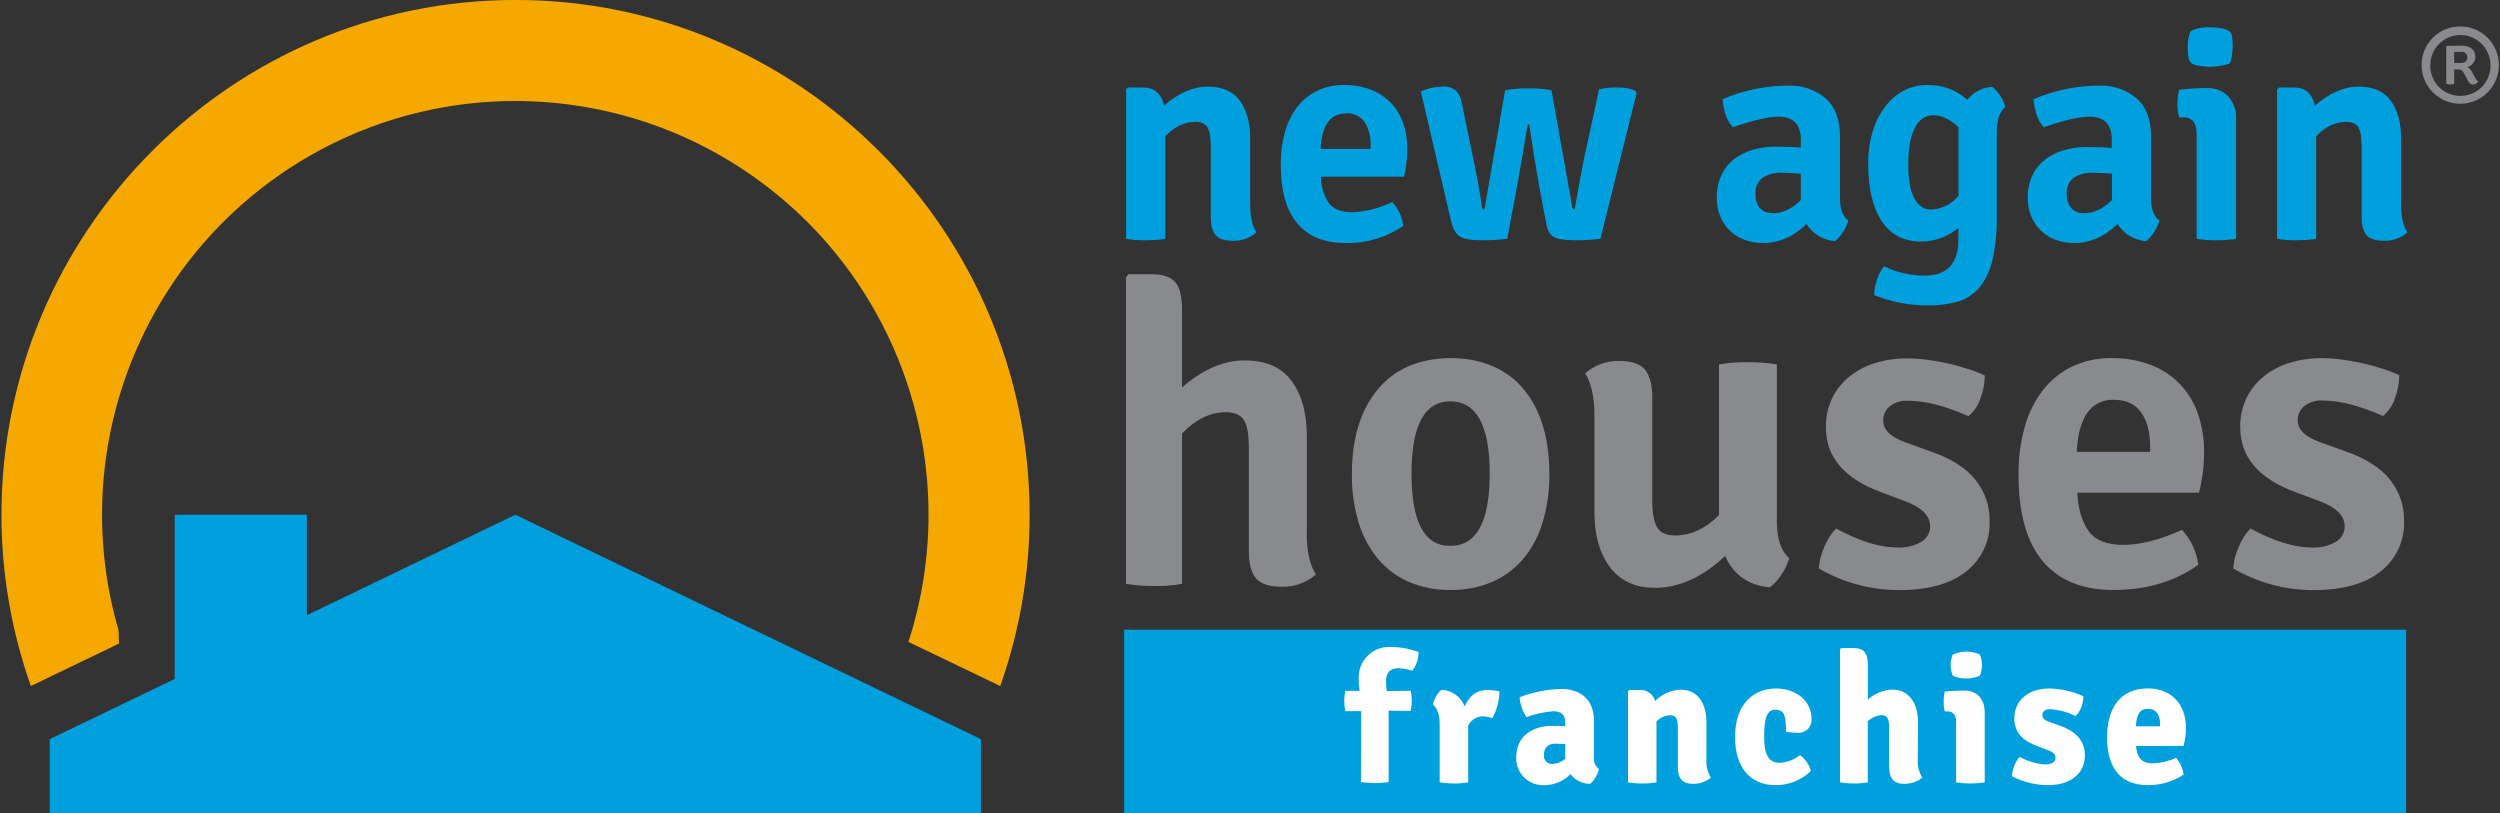
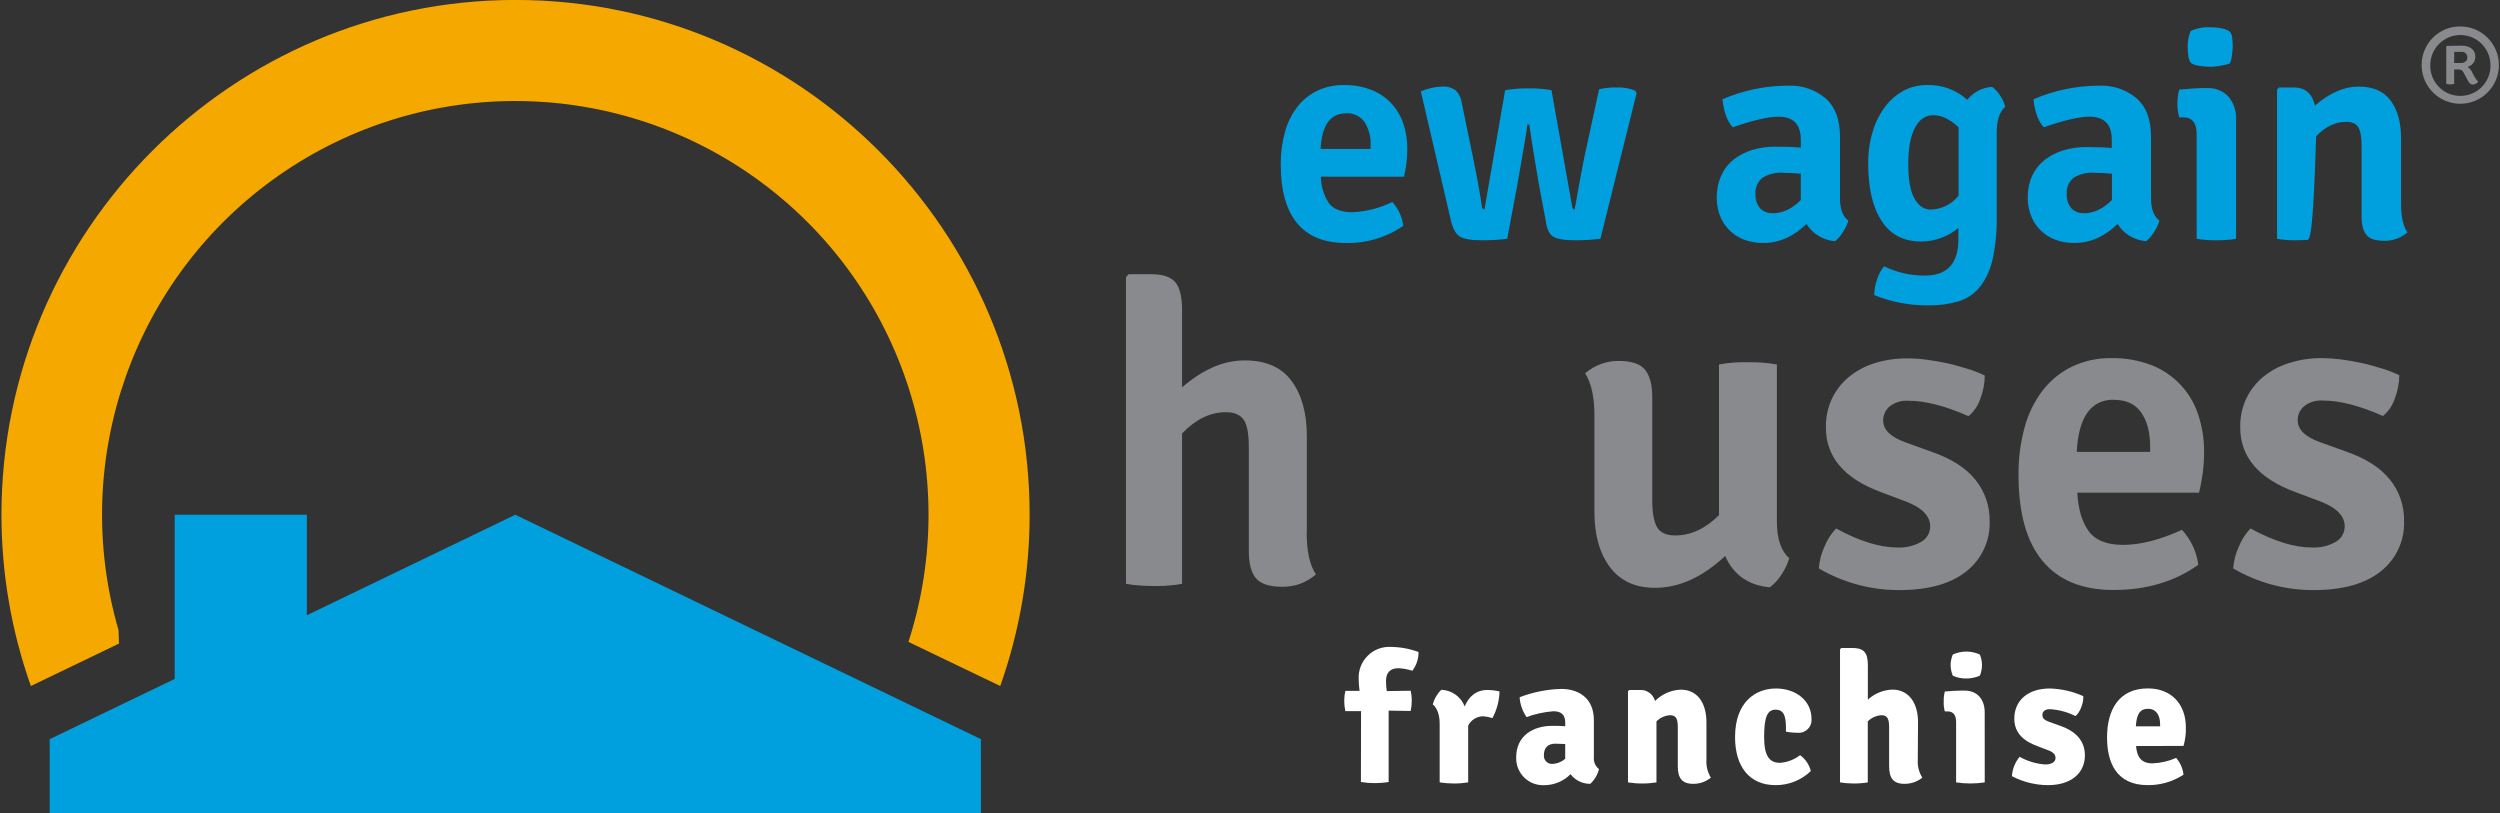
<svg xmlns="http://www.w3.org/2000/svg" width="249pt" height="81pt" viewBox="0 0 249 81" version="1.1">
  <rect x="0" y="0" width="249" height="81" fill="#333333" stroke="none" />
  <g id="surface1">
-     <path style=" stroke:none;fill-rule:nonzero;fill:rgb(0%,62.745%,87.451%);fill-opacity:1;" d="M 111.965 62.719 L 239.652 62.719 L 239.652 81 L 111.965 81 Z M 111.965 62.719 " />
    <path style=" stroke:none;fill-rule:nonzero;fill:rgb(96.078%,65.882%,0%);fill-opacity:1;" d="M 11.805 62.758 C 6.871 45.781 13.316 27.543 27.816 17.441 C 42.316 7.344 61.637 7.633 75.832 18.16 C 90.023 28.688 95.918 47.109 90.48 63.934 L 99.625 68.328 C 101.562 62.848 102.551 57.078 102.551 51.27 C 102.551 22.996 79.57 -0.004 51.348 -0.004 C 23.125 -0.004 0.145 22.996 0.145 51.27 C 0.145 57.078 1.133 62.848 3.074 68.328 L 11.852 64.098 Z M 11.805 62.758 " />
    <path style=" stroke:none;fill-rule:nonzero;fill:rgb(0%,62.745%,87.451%);fill-opacity:1;" d="M 30.562 61.277 L 30.562 51.27 L 17.402 51.27 L 17.402 67.621 L 4.949 73.621 L 4.949 81 L 97.699 81 L 97.699 73.621 L 51.324 51.27 Z M 30.562 61.277 " />
-     <path style=" stroke:none;fill-rule:nonzero;fill:rgb(0%,62.745%,87.451%);fill-opacity:1;" d="M 124.516 13.754 L 124.516 20.293 C 124.516 21.574 124.727 22.527 125.145 23.145 C 124.508 23.703 123.684 24.004 122.836 23.984 C 121.977 23.984 121.383 23.789 121.066 23.398 C 120.75 23.012 120.59 22.391 120.59 21.57 L 120.59 14.566 C 120.59 13.664 120.48 13.035 120.258 12.672 C 119.977 12.285 119.508 12.078 119.031 12.137 C 117.969 12.137 116.98 12.613 116.062 13.574 L 116.062 23.781 C 115.75 23.84 115.434 23.879 115.117 23.902 C 114.785 23.918 114.453 23.93 114.113 23.93 C 113.77 23.93 113.434 23.93 113.105 23.902 C 112.789 23.879 112.473 23.84 112.164 23.781 L 112.164 8.926 L 112.34 8.711 L 113.84 8.711 C 114.961 8.711 115.668 9.312 115.941 10.512 C 117.402 9.254 118.852 8.625 120.289 8.625 C 121.727 8.625 122.793 9.09 123.48 10.02 C 124.168 10.949 124.516 12.195 124.516 13.754 " />
    <path style=" stroke:none;fill-rule:nonzero;fill:rgb(0%,62.745%,87.451%);fill-opacity:1;" d="M 139.836 17.598 L 131.559 17.598 C 131.566 18.516 131.832 19.418 132.328 20.191 C 132.773 20.82 133.562 21.137 134.68 21.137 C 136.066 21.082 137.426 20.734 138.672 20.117 C 139.27 20.773 139.656 21.602 139.766 22.488 C 138.078 23.656 136.062 24.258 134.012 24.199 C 131.891 24.199 130.285 23.547 129.199 22.234 C 128.109 20.926 127.566 18.977 127.562 16.395 C 127.551 15.297 127.691 14.199 127.984 13.137 C 128.227 12.238 128.645 11.391 129.211 10.648 C 129.738 9.969 130.418 9.418 131.191 9.043 C 132.031 8.645 132.957 8.449 133.887 8.473 C 134.801 8.457 135.711 8.621 136.566 8.945 C 137.316 9.234 137.992 9.684 138.551 10.266 C 139.094 10.848 139.508 11.539 139.766 12.293 C 140.043 13.117 140.176 13.984 140.168 14.855 C 140.168 15.332 140.137 15.809 140.078 16.281 C 140.016 16.734 139.938 17.18 139.836 17.617 M 134.051 11.293 C 132.492 11.293 131.652 12.473 131.531 14.832 L 136.508 14.832 L 136.508 14.469 C 136.551 13.652 136.34 12.848 135.91 12.156 C 135.484 11.562 134.781 11.23 134.051 11.285 " />
    <path style=" stroke:none;fill-rule:nonzero;fill:rgb(0%,62.745%,87.451%);fill-opacity:1;" d="M 144.516 21.98 L 141.516 9.105 C 142.184 8.809 142.902 8.645 143.629 8.625 C 144.125 8.582 144.617 8.723 145.012 9.027 C 145.336 9.367 145.539 9.805 145.594 10.273 L 146.734 15.797 C 147.133 17.75 147.426 19.359 147.605 20.629 C 147.641 20.789 147.727 20.871 147.848 20.871 L 149.914 8.984 C 150.688 8.852 151.469 8.789 152.254 8.805 C 153.016 8.789 153.777 8.848 154.527 8.984 L 156.598 20.629 C 156.621 20.789 156.699 20.871 156.836 20.871 C 157.199 18.789 157.512 17.098 157.77 15.797 L 159.27 8.891 C 159.852 8.754 160.453 8.695 161.055 8.711 C 161.68 8.684 162.305 8.793 162.883 9.043 L 163.004 9.285 L 159.402 23.781 C 158.555 23.891 157.699 23.941 156.844 23.93 C 155.789 23.93 155.078 23.809 154.695 23.562 C 154.316 23.32 154.066 22.832 153.965 22.035 L 153.27 18.348 C 152.871 16.047 152.555 14.062 152.312 12.402 L 152.133 12.402 C 151.992 13.445 151.66 15.418 151.141 18.316 L 150.121 23.781 C 149.258 23.891 148.387 23.941 147.512 23.93 C 146.477 23.93 145.758 23.797 145.371 23.539 C 144.984 23.277 144.695 22.758 144.516 21.98 " />
    <path style=" stroke:none;fill-rule:nonzero;fill:rgb(0%,62.745%,87.451%);fill-opacity:1;" d="M 184.094 21.98 C 183.973 22.383 183.789 22.77 183.551 23.117 C 183.348 23.461 183.082 23.766 182.773 24.02 C 181.605 23.938 180.547 23.301 179.926 22.309 C 178.625 23.566 177.207 24.199 175.668 24.199 C 174.965 24.219 174.27 24.094 173.617 23.836 C 173.062 23.609 172.562 23.266 172.152 22.828 C 171.766 22.414 171.465 21.926 171.273 21.395 C 171.086 20.852 170.988 20.285 170.988 19.711 C 170.977 18.957 171.125 18.207 171.426 17.516 C 171.699 16.887 172.121 16.332 172.652 15.902 C 173.211 15.469 173.84 15.141 174.516 14.938 C 175.27 14.715 176.051 14.602 176.836 14.609 C 177.918 14.609 178.758 14.641 179.359 14.703 L 179.359 13.902 C 179.359 12.383 178.617 11.621 177.137 11.621 C 176.137 11.621 174.617 11.973 172.582 12.672 C 172.02 12.055 171.68 11.125 171.559 9.883 C 173.641 8.988 175.879 8.531 178.145 8.531 C 179.484 8.48 180.801 8.93 181.828 9.793 C 182.785 10.633 183.262 11.906 183.262 13.602 L 183.262 19.758 C 183.262 20.816 183.539 21.559 184.098 21.98 M 176.543 21.246 C 177.543 21.246 178.48 20.805 179.359 19.926 L 179.359 17.297 L 178.434 17.234 C 178.133 17.234 177.84 17.207 177.562 17.207 C 176.855 17.16 176.152 17.332 175.551 17.699 C 175.059 18.094 174.793 18.707 174.848 19.336 C 174.816 19.844 174.977 20.34 175.297 20.734 C 175.617 21.07 176.066 21.25 176.527 21.227 " />
    <path style=" stroke:none;fill-rule:nonzero;fill:rgb(0%,62.745%,87.451%);fill-opacity:1;" d="M 195.938 9.941 C 196.543 9.176 197.449 8.707 198.426 8.652 C 198.75 8.902 199.023 9.207 199.234 9.555 C 199.465 9.887 199.629 10.258 199.719 10.652 C 199.156 11.133 198.875 11.965 198.875 13.141 L 198.875 21.527 C 198.906 22.98 198.766 24.43 198.457 25.848 C 198.246 26.84 197.816 27.773 197.199 28.578 C 196.648 29.254 195.914 29.75 195.086 30.008 C 194.117 30.293 193.109 30.43 192.102 30.414 C 190.242 30.438 188.395 30.094 186.672 29.391 C 186.68 28.859 186.777 28.332 186.957 27.828 C 187.102 27.352 187.336 26.906 187.648 26.52 C 188.906 27.137 190.293 27.457 191.695 27.449 C 193.934 27.449 195.051 26.258 195.055 23.875 L 195.055 22.703 C 194.016 23.566 192.715 24.047 191.363 24.059 C 189.605 24.059 188.281 23.367 187.395 21.984 C 186.504 20.605 186.066 18.699 186.074 16.27 C 186.062 15.16 186.223 14.059 186.551 13.004 C 186.824 12.117 187.25 11.289 187.812 10.559 C 188.305 9.918 188.93 9.391 189.641 9.012 C 190.336 8.652 191.109 8.469 191.891 8.473 C 193.379 8.414 194.828 8.938 195.938 9.934 M 195.07 19.477 L 195.07 12.672 C 194.211 11.875 193.379 11.473 192.578 11.473 C 191.777 11.473 191.16 11.895 190.723 12.734 C 190.281 13.578 190.062 14.773 190.062 16.336 C 190.062 17.902 190.266 19.043 190.676 19.77 C 191.09 20.5 191.621 20.871 192.277 20.871 C 193.371 20.855 194.395 20.348 195.07 19.488 " />
    <path style=" stroke:none;fill-rule:nonzero;fill:rgb(0%,62.745%,87.451%);fill-opacity:1;" d="M 215.078 21.98 C 214.957 22.383 214.773 22.77 214.539 23.117 C 214.332 23.461 214.07 23.766 213.758 24.02 C 212.59 23.938 211.531 23.301 210.91 22.309 C 209.609 23.566 208.195 24.199 206.652 24.199 C 205.949 24.219 205.254 24.094 204.602 23.836 C 204.047 23.609 203.547 23.266 203.137 22.828 C 202.746 22.418 202.445 21.93 202.254 21.395 C 202.059 20.855 201.961 20.285 201.965 19.711 C 201.949 18.957 202.098 18.207 202.398 17.516 C 202.68 16.902 203.102 16.363 203.629 15.941 C 204.184 15.508 204.816 15.184 205.488 14.98 C 206.242 14.754 207.023 14.641 207.812 14.648 C 208.891 14.648 209.73 14.68 210.332 14.742 L 210.332 13.902 C 210.332 12.383 209.59 11.621 208.109 11.621 C 207.113 11.621 205.594 11.973 203.555 12.672 C 202.996 12.055 202.656 11.125 202.535 9.883 C 204.613 8.992 206.855 8.531 209.117 8.531 C 210.461 8.48 211.773 8.93 212.805 9.793 C 213.762 10.633 214.242 11.906 214.242 13.602 L 214.242 19.758 C 214.242 20.816 214.52 21.559 215.082 21.98 M 207.527 21.246 C 208.527 21.246 209.465 20.805 210.348 19.926 L 210.348 17.297 L 209.418 17.234 C 209.117 17.234 208.828 17.207 208.547 17.207 C 207.84 17.16 207.141 17.332 206.535 17.699 C 206.047 18.098 205.789 18.711 205.848 19.336 C 205.816 19.844 205.98 20.344 206.301 20.734 C 206.617 21.07 207.066 21.25 207.531 21.227 " />
    <path style=" stroke:none;fill-rule:nonzero;fill:rgb(0%,62.745%,87.451%);fill-opacity:1;" d="M 222.715 11.922 L 222.715 23.781 C 222.402 23.84 222.086 23.879 221.77 23.898 C 221.438 23.918 221.102 23.93 220.766 23.93 C 220.43 23.93 220.09 23.93 219.762 23.898 C 219.434 23.879 219.109 23.84 218.785 23.781 L 218.785 13.34 C 218.785 12.238 218.336 11.688 217.438 11.688 L 217.047 11.688 C 216.926 11.238 216.863 10.773 216.867 10.309 C 216.871 9.84 216.93 9.375 217.047 8.926 L 218.324 8.82 C 218.711 8.793 219.055 8.773 219.324 8.773 L 219.832 8.773 C 220.625 8.734 221.398 9.039 221.945 9.617 C 222.488 10.262 222.762 11.086 222.711 11.926 M 218.188 3.09 C 218.805 2.805 219.484 2.676 220.164 2.723 C 220.574 2.715 220.98 2.758 221.379 2.844 C 221.621 2.895 221.852 2.992 222.055 3.129 C 222.219 3.293 222.312 3.516 222.324 3.746 C 222.363 4.055 222.383 4.363 222.383 4.676 C 222.324 5.695 222.203 6.254 222.016 6.355 C 221.406 6.531 220.777 6.633 220.145 6.656 C 219.023 6.613 218.367 6.465 218.176 6.203 C 217.984 5.945 217.895 5.438 217.895 4.676 C 217.879 4.133 217.98 3.59 218.188 3.09 " />
-     <path style=" stroke:none;fill-rule:nonzero;fill:rgb(0%,62.745%,87.451%);fill-opacity:1;" d="M 239.145 13.754 L 239.145 20.293 C 239.145 21.574 239.355 22.527 239.777 23.145 C 239.141 23.703 238.312 24.004 237.465 23.984 C 236.605 23.984 236.016 23.789 235.695 23.398 C 235.375 23.012 235.215 22.391 235.215 21.57 L 235.215 14.566 C 235.215 13.664 235.105 13.035 234.887 12.672 C 234.668 12.312 234.258 12.133 233.656 12.137 C 232.598 12.137 231.605 12.613 230.688 13.574 L 230.688 23.781 C 230.375 23.84 230.062 23.879 229.746 23.902 C 229.414 23.918 229.078 23.93 228.738 23.93 C 228.398 23.93 228.066 23.93 227.738 23.902 C 227.418 23.879 227.105 23.84 226.793 23.781 L 226.793 8.926 L 226.973 8.711 L 228.473 8.711 C 229.59 8.711 230.289 9.312 230.57 10.512 C 232.035 9.254 233.477 8.625 234.914 8.625 C 236.352 8.625 237.422 9.09 238.109 10.02 C 238.797 10.949 239.145 12.195 239.145 13.754 " />
+     <path style=" stroke:none;fill-rule:nonzero;fill:rgb(0%,62.745%,87.451%);fill-opacity:1;" d="M 239.145 13.754 L 239.145 20.293 C 239.145 21.574 239.355 22.527 239.777 23.145 C 239.141 23.703 238.312 24.004 237.465 23.984 C 236.605 23.984 236.016 23.789 235.695 23.398 C 235.375 23.012 235.215 22.391 235.215 21.57 L 235.215 14.566 C 235.215 13.664 235.105 13.035 234.887 12.672 C 234.668 12.312 234.258 12.133 233.656 12.137 C 232.598 12.137 231.605 12.613 230.688 13.574 C 230.375 23.84 230.062 23.879 229.746 23.902 C 229.414 23.918 229.078 23.93 228.738 23.93 C 228.398 23.93 228.066 23.93 227.738 23.902 C 227.418 23.879 227.105 23.84 226.793 23.781 L 226.793 8.926 L 226.973 8.711 L 228.473 8.711 C 229.59 8.711 230.289 9.312 230.57 10.512 C 232.035 9.254 233.477 8.625 234.914 8.625 C 236.352 8.625 237.422 9.09 238.109 10.02 C 238.797 10.949 239.145 12.195 239.145 13.754 " />
    <path style=" stroke:none;fill-rule:nonzero;fill:rgb(53.725%,54.118%,55.294%);fill-opacity:1;" d="M 130.16 53.035 L 130.16 43.434 C 130.16 41.145 129.652 39.316 128.641 37.941 C 127.629 36.57 126.066 35.891 123.953 35.898 C 121.871 35.898 119.797 36.793 117.734 38.582 L 117.734 30.879 C 117.734 29.559 117.508 28.633 117.055 28.102 C 116.598 27.574 115.801 27.309 114.656 27.309 L 112.41 27.309 L 112.148 27.617 L 112.148 58.145 C 112.613 58.234 113.082 58.293 113.555 58.32 C 114.023 58.352 114.496 58.367 114.965 58.367 C 115.434 58.367 115.941 58.367 116.395 58.32 C 116.844 58.293 117.293 58.234 117.734 58.145 L 117.734 43.172 C 119.086 41.762 120.535 41.055 122.09 41.055 C 122.973 41.055 123.555 41.32 123.898 41.848 C 124.242 42.375 124.383 43.312 124.383 44.625 L 124.383 54.875 C 124.383 56.109 124.613 57.012 125.082 57.582 C 125.551 58.152 126.418 58.441 127.68 58.441 C 128.926 58.473 130.133 58.031 131.07 57.211 C 130.449 56.297 130.145 54.902 130.145 53.023 " />
-     <path style=" stroke:none;fill-rule:nonzero;fill:rgb(53.725%,54.118%,55.294%);fill-opacity:1;" d="M 151.191 38.152 C 153.273 40.234 154.316 43.258 154.316 47.223 C 154.336 48.84 154.113 50.449 153.656 52 C 153.27 53.328 152.617 54.562 151.742 55.637 C 150.898 56.633 149.836 57.426 148.641 57.949 C 147.32 58.508 145.895 58.785 144.461 58.762 C 143.031 58.785 141.613 58.508 140.301 57.949 C 139.113 57.422 138.059 56.633 137.223 55.637 C 136.348 54.562 135.695 53.328 135.309 52 C 134.848 50.449 134.625 48.84 134.648 47.223 C 134.648 43.672 135.5 40.867 137.207 38.805 C 138.914 36.742 141.332 35.695 144.461 35.668 C 147.219 35.668 149.461 36.492 151.191 38.137 M 144.461 39.969 C 141.879 39.969 140.586 42.375 140.586 47.191 C 140.586 52.004 141.879 54.398 144.461 54.367 C 147.066 54.367 148.371 51.977 148.375 47.191 C 148.383 42.402 147.074 39.996 144.461 39.969 " />
    <path style=" stroke:none;fill-rule:nonzero;fill:rgb(53.725%,54.118%,55.294%);fill-opacity:1;" d="M 158.805 51.012 L 158.805 41.367 C 158.805 39.547 158.496 38.152 157.879 37.18 C 158.812 36.371 160.012 35.934 161.246 35.949 C 162.523 35.949 163.395 36.25 163.867 36.852 C 164.336 37.457 164.566 38.355 164.566 39.562 L 164.566 49.812 C 164.566 51.074 164.727 51.973 165.051 52.52 C 165.371 53.066 165.977 53.332 166.855 53.332 C 168.414 53.332 169.863 52.656 171.211 51.309 L 171.211 36.301 C 172.148 36.129 173.102 36.055 174.051 36.078 C 175.031 36.059 176.012 36.133 176.977 36.301 L 176.977 51.934 C 176.977 53.668 177.387 54.883 178.207 55.594 C 178.035 56.176 177.777 56.727 177.438 57.223 C 177.133 57.719 176.734 58.152 176.27 58.5 C 174.133 58.297 172.652 57.254 171.828 55.375 C 169.57 57.488 167.238 58.547 164.832 58.547 C 162.867 58.547 161.371 57.855 160.344 56.477 C 159.316 55.098 158.805 53.277 158.805 51.016 " />
    <path style=" stroke:none;fill-rule:nonzero;fill:rgb(53.725%,54.118%,55.294%);fill-opacity:1;" d="M 181.156 56.605 C 181.211 55.867 181.395 55.141 181.707 54.469 C 181.977 53.789 182.371 53.168 182.871 52.637 C 185.188 53.898 187.223 54.531 188.988 54.531 C 189.809 54.57 190.625 54.379 191.344 53.973 C 191.902 53.66 192.246 53.07 192.246 52.434 C 192.246 51.402 191.453 50.578 189.867 49.965 L 187.402 49.039 C 183.703 47.688 181.855 45.531 181.859 42.566 C 181.844 41.586 182.043 40.617 182.453 39.727 C 182.844 38.891 183.418 38.156 184.125 37.566 C 184.883 36.941 185.754 36.473 186.688 36.18 C 187.77 35.844 188.898 35.68 190.031 35.695 C 190.656 35.699 191.277 35.742 191.898 35.828 C 192.59 35.914 193.285 36.039 193.992 36.191 C 194.695 36.348 195.367 36.559 196.012 36.746 C 196.586 36.922 197.145 37.141 197.684 37.406 C 197.676 38.188 197.527 38.965 197.246 39.695 C 197.023 40.383 196.613 40.992 196.059 41.453 C 193.746 40.422 191.738 39.91 190.035 39.914 C 189.387 39.875 188.746 40.07 188.23 40.461 C 187.797 40.809 187.555 41.34 187.566 41.895 C 187.566 42.805 188.301 43.523 189.762 44.051 L 192.445 45.02 C 194.383 45.699 195.82 46.621 196.758 47.793 C 197.691 48.953 198.188 50.402 198.168 51.891 C 198.242 53.836 197.379 55.699 195.852 56.902 C 194.301 58.148 192.07 58.773 189.168 58.773 C 186.352 58.781 183.586 58.039 181.156 56.617 " />
    <path style=" stroke:none;fill-rule:nonzero;fill:rgb(53.725%,54.118%,55.294%);fill-opacity:1;" d="M 219.039 49.07 L 206.898 49.07 C 206.984 50.688 207.359 51.957 208.02 52.883 C 208.68 53.809 209.832 54.27 211.473 54.27 C 213.18 54.27 215.129 53.77 217.324 52.773 C 218.215 53.734 218.781 54.949 218.953 56.25 C 216.605 57.926 213.789 58.766 210.504 58.762 C 207.395 58.762 205.039 57.801 203.441 55.875 C 201.84 53.953 201.043 51.098 201.047 47.312 C 201.027 45.699 201.234 44.09 201.66 42.535 C 202.02 41.207 202.633 39.965 203.461 38.871 C 204.238 37.875 205.23 37.066 206.367 36.516 C 207.59 35.938 208.93 35.648 210.285 35.668 C 211.637 35.645 212.98 35.875 214.246 36.352 C 216.461 37.203 218.184 39.008 218.93 41.262 C 219.336 42.469 219.535 43.734 219.527 45.004 C 219.527 45.703 219.484 46.402 219.395 47.098 C 219.301 47.758 219.188 48.414 219.027 49.059 M 210.535 39.809 C 208.25 39.809 207.02 41.543 206.844 45.004 L 214.156 45.004 L 214.156 44.492 C 214.156 43.082 213.863 41.953 213.273 41.102 C 212.691 40.25 211.785 39.824 210.547 39.824 " />
    <path style=" stroke:none;fill-rule:nonzero;fill:rgb(53.725%,54.118%,55.294%);fill-opacity:1;" d="M 222.43 56.605 C 222.48 55.867 222.668 55.141 222.977 54.469 C 223.25 53.789 223.645 53.168 224.145 52.637 C 226.461 53.898 228.5 54.531 230.262 54.531 C 231.086 54.574 231.91 54.383 232.633 53.973 C 233.191 53.66 233.535 53.07 233.531 52.434 C 233.531 51.402 232.742 50.578 231.16 49.965 L 228.695 49.039 C 224.98 47.691 223.125 45.531 223.125 42.555 C 223.105 41.574 223.312 40.605 223.719 39.715 C 224.113 38.879 224.684 38.145 225.391 37.555 C 226.148 36.934 227.016 36.461 227.953 36.168 C 229.039 35.824 230.176 35.656 231.316 35.668 C 231.941 35.676 232.566 35.719 233.188 35.801 C 233.875 35.891 234.57 36.016 235.277 36.168 C 235.984 36.32 236.652 36.535 237.301 36.719 C 237.875 36.898 238.434 37.117 238.973 37.379 C 238.961 38.164 238.812 38.938 238.531 39.672 C 238.312 40.359 237.898 40.969 237.344 41.434 C 235.023 40.402 233.016 39.887 231.316 39.891 C 230.668 39.852 230.031 40.047 229.516 40.441 C 229.082 40.785 228.836 41.316 228.852 41.871 C 228.852 42.781 229.582 43.5 231.047 44.031 L 233.727 44.996 C 235.664 45.676 237.105 46.602 238.043 47.773 C 238.973 48.934 239.469 50.379 239.445 51.867 C 239.527 53.82 238.664 55.695 237.125 56.902 C 235.57 58.148 233.34 58.773 230.434 58.773 C 227.621 58.781 224.859 58.039 222.43 56.617 " />
    <path style=" stroke:none;fill-rule:nonzero;fill:rgb(100%,100%,100%);fill-opacity:1;" d="M 135.562 70.832 L 133.996 70.832 C 133.922 70.488 133.887 70.145 133.887 69.793 C 133.887 69.465 133.922 69.137 133.996 68.812 L 135.414 68.812 C 135.355 68.41 135.328 68.004 135.324 67.594 C 135.289 66.746 135.613 65.922 136.215 65.32 C 136.812 64.719 137.637 64.395 138.488 64.43 C 139.441 64.438 140.387 64.609 141.285 64.938 C 141.297 65.613 141.078 66.273 140.668 66.812 C 140.215 66.66 139.742 66.574 139.266 66.555 C 138.488 66.555 138.047 66.977 138.047 67.812 C 138.047 68.152 138.07 68.492 138.121 68.832 L 140.504 68.797 C 140.574 69.117 140.613 69.445 140.613 69.777 C 140.613 70.125 140.574 70.473 140.504 70.812 L 138.309 70.777 L 138.309 77.887 C 137.844 77.965 137.375 78 136.906 78 C 136.453 78 135.996 77.961 135.547 77.887 Z M 135.562 70.832 " />
    <path style=" stroke:none;fill-rule:nonzero;fill:rgb(100%,100%,100%);fill-opacity:1;" d="M 143.555 68.703 C 144.594 68.738 145.508 69.391 145.883 70.359 C 146.281 69.414 146.98 68.723 148.152 68.723 C 148.559 68.723 148.961 68.773 149.352 68.867 C 149.328 69.797 149.086 70.707 148.645 71.523 C 148.344 71.426 148.031 71.363 147.719 71.34 C 147.086 71.348 146.516 71.707 146.23 72.27 L 146.23 77.926 C 145.762 78 145.285 78.039 144.812 78.035 C 144.336 78.035 143.859 78 143.391 77.926 L 143.391 72.051 C 143.391 70.977 142.992 70.375 142.703 70.156 C 142.848 69.602 143.141 69.098 143.555 68.703 Z M 143.555 68.703 " />
    <path style=" stroke:none;fill-rule:nonzero;fill:rgb(100%,100%,100%);fill-opacity:1;" d="M 158.391 78.07 C 157.621 78.078 156.891 77.723 156.426 77.109 C 155.727 77.816 154.77 78.211 153.773 78.207 C 153.035 78.23 152.316 77.949 151.793 77.422 C 151.27 76.898 150.988 76.18 151.012 75.438 C 151.012 73.242 152.738 72.293 154.609 72.293 C 154.938 72.293 155.43 72.293 155.898 72.332 L 155.898 71.984 C 155.898 71.223 155.535 70.84 154.719 70.84 C 153.805 70.91 152.906 71.105 152.047 71.422 C 151.641 70.836 151.398 70.152 151.355 69.441 C 152.688 68.934 154.094 68.652 155.516 68.617 C 157.094 68.617 158.75 69.418 158.75 71.727 L 158.75 75.418 C 158.703 75.871 158.895 76.32 159.258 76.602 C 159.121 77.164 158.816 77.676 158.391 78.07 Z M 155.895 75.57 L 155.895 74.105 C 155.531 74.09 155.164 74.07 154.914 74.07 C 154.098 74.07 153.77 74.543 153.77 75.234 C 153.758 75.461 153.84 75.684 154 75.848 C 154.156 76.008 154.379 76.098 154.605 76.086 C 155.082 76.07 155.539 75.887 155.895 75.57 Z M 155.895 75.57 " />
    <path style=" stroke:none;fill-rule:nonzero;fill:rgb(100%,100%,100%);fill-opacity:1;" d="M 169.961 75.652 C 169.918 76.281 170.074 76.914 170.402 77.453 C 169.906 77.859 169.281 78.078 168.637 78.07 C 167.492 78.07 167.109 77.453 167.109 76.309 L 167.109 72.43 C 167.109 71.613 166.949 71.234 166.332 71.234 C 165.82 71.27 165.344 71.488 164.984 71.848 L 164.984 77.926 C 164.516 78 164.039 78.039 163.566 78.035 C 163.09 78.039 162.617 78 162.148 77.926 L 162.148 68.852 L 162.273 68.723 L 163.352 68.723 C 164.043 68.688 164.664 69.148 164.84 69.82 C 165.523 69.129 166.445 68.723 167.422 68.691 C 169.074 68.691 169.961 70.039 169.961 71.93 Z M 169.961 75.652 " />
    <path style=" stroke:none;fill-rule:nonzero;fill:rgb(100%,100%,100%);fill-opacity:1;" d="M 176.836 70.684 C 175.996 70.684 175.707 71.504 175.707 73.414 C 175.707 75.324 176.254 75.977 177.289 75.977 C 178.016 75.926 178.711 75.66 179.289 75.215 C 179.82 75.602 180.199 76.16 180.359 76.797 C 179.414 77.707 178.148 78.211 176.836 78.199 C 174.215 78.199 172.812 76.324 172.812 73.414 C 172.812 69.887 174.883 68.574 176.883 68.574 C 178.883 68.574 180.426 69.793 180.426 71.594 C 180.461 71.977 180.32 72.352 180.051 72.617 C 179.781 72.887 179.402 73.02 179.023 72.98 C 178.641 72.984 178.258 72.949 177.879 72.871 C 177.906 71.469 177.773 70.684 176.836 70.684 Z M 176.836 70.684 " />
    <path style=" stroke:none;fill-rule:nonzero;fill:rgb(100%,100%,100%);fill-opacity:1;" d="M 191.012 75.652 C 190.965 76.285 191.125 76.918 191.465 77.453 C 190.961 77.859 190.328 78.078 189.684 78.07 C 188.539 78.07 188.156 77.453 188.156 76.309 L 188.156 72.43 C 188.156 71.613 187.992 71.234 187.395 71.234 C 186.879 71.266 186.395 71.484 186.031 71.848 L 186.031 77.926 C 185.57 78.004 185.102 78.039 184.633 78.035 C 184.176 78.035 183.719 78 183.266 77.926 L 183.266 64.668 L 183.395 64.539 L 184.492 64.539 C 185.617 64.539 186.039 64.973 186.039 66.246 L 186.039 69.684 C 186.707 69.07 187.57 68.719 188.477 68.684 C 190.129 68.684 191.035 70.031 191.035 71.922 Z M 191.012 75.652 " />
    <path style=" stroke:none;fill-rule:nonzero;fill:rgb(100%,100%,100%);fill-opacity:1;" d="M 197.68 77.926 C 196.734 78.07 195.773 78.07 194.828 77.926 L 194.828 71.91 C 194.828 71.309 194.609 70.855 193.973 70.855 L 193.703 70.855 C 193.617 70.543 193.582 70.219 193.594 69.895 C 193.582 69.551 193.621 69.207 193.703 68.875 C 194.266 68.82 194.902 68.785 195.301 68.785 L 195.695 68.785 C 196.895 68.785 197.676 69.617 197.676 70.949 Z M 194.5 65.191 C 194.922 65 195.379 64.898 195.844 64.898 C 196.309 64.895 196.77 64.996 197.191 65.191 C 197.477 65.867 197.477 66.629 197.191 67.301 C 196.766 67.484 196.309 67.578 195.844 67.578 C 195.383 67.586 194.922 67.492 194.5 67.301 C 194.359 66.969 194.285 66.609 194.281 66.246 C 194.285 65.887 194.355 65.527 194.5 65.191 Z M 194.5 65.191 " />
    <path style=" stroke:none;fill-rule:nonzero;fill:rgb(100%,100%,100%);fill-opacity:1;" d="M 201.152 75.379 C 201.93 75.812 202.793 76.074 203.68 76.141 C 204.371 76.141 204.73 75.871 204.73 75.504 C 204.73 75.141 204.496 74.887 203.898 74.688 L 202.895 74.305 C 201.625 73.832 200.625 73.051 200.625 71.578 C 200.625 69.746 202.008 68.574 204.152 68.574 C 205.305 68.605 206.445 68.863 207.496 69.34 C 207.535 70.016 207.168 70.977 206.715 71.32 C 205.918 70.918 205.047 70.684 204.152 70.633 C 203.664 70.633 203.422 70.887 203.422 71.215 C 203.422 71.543 203.625 71.723 204.113 71.902 L 205.242 72.305 C 206.621 72.797 207.656 73.688 207.656 75.234 C 207.656 77.066 206.195 78.199 204 78.199 C 202.742 78.199 201.5 77.891 200.387 77.305 C 200.434 76.602 200.699 75.926 201.152 75.379 Z M 201.152 75.379 " />
    <path style=" stroke:none;fill-rule:nonzero;fill:rgb(100%,100%,100%);fill-opacity:1;" d="M 212.75 74.305 C 212.836 75.289 213.184 76.031 214.383 76.031 C 215.199 76 216 75.812 216.746 75.488 C 217.152 75.957 217.41 76.543 217.477 77.16 C 216.418 77.852 215.18 78.211 213.914 78.199 C 210.715 78.199 209.863 75.852 209.863 73.441 C 209.863 70.691 211.043 68.566 213.934 68.566 C 216.332 68.566 217.711 70.219 217.711 72.418 C 217.734 73.051 217.656 73.688 217.477 74.293 Z M 212.75 72.344 L 215.148 72.344 L 215.148 72.141 C 215.148 71.305 214.801 70.598 213.949 70.598 C 213.098 70.598 212.805 71.18 212.73 72.344 Z M 212.75 72.344 " />
    <path style=" stroke:none;fill-rule:nonzero;fill:rgb(53.725%,54.118%,55.294%);fill-opacity:1;" d="M 245.039 2.633 C 247.164 2.629 248.887 4.352 248.891 6.477 C 248.895 8.605 247.172 10.332 245.047 10.336 C 242.926 10.336 241.199 8.617 241.195 6.492 C 241.188 5.465 241.59 4.48 242.312 3.758 C 243.031 3.031 244.016 2.625 245.039 2.633 Z M 245.039 9.551 C 245.848 9.555 246.625 9.234 247.191 8.656 C 247.758 8.082 248.07 7.301 248.051 6.492 C 248.051 4.832 246.711 3.488 245.055 3.488 C 243.398 3.488 242.055 4.832 242.055 6.492 C 242.035 7.297 242.344 8.074 242.902 8.648 C 243.465 9.227 244.234 9.551 245.039 9.551 Z M 245.77 6.668 C 246 6.816 246.172 7.035 246.27 7.289 L 246.508 7.715 C 246.586 7.867 246.695 8.008 246.828 8.121 C 246.719 8.309 246.516 8.422 246.301 8.418 C 246.043 8.418 245.91 8.238 245.77 7.969 L 245.379 7.238 C 245.301 7.043 245.109 6.918 244.898 6.918 L 244.434 6.918 L 244.434 8.355 C 244.176 8.426 243.906 8.426 243.648 8.355 L 243.648 4.621 L 243.691 4.574 C 244.148 4.574 244.719 4.547 245.137 4.547 C 246.059 4.547 246.543 4.969 246.543 5.691 C 246.531 6.156 246.211 6.559 245.758 6.668 Z M 244.434 6.277 L 245.066 6.277 C 245.551 6.277 245.746 6.035 245.746 5.723 C 245.754 5.562 245.688 5.406 245.566 5.297 C 245.449 5.188 245.285 5.141 245.125 5.164 L 244.438 5.164 Z M 244.434 6.277 " />
  </g>
</svg>